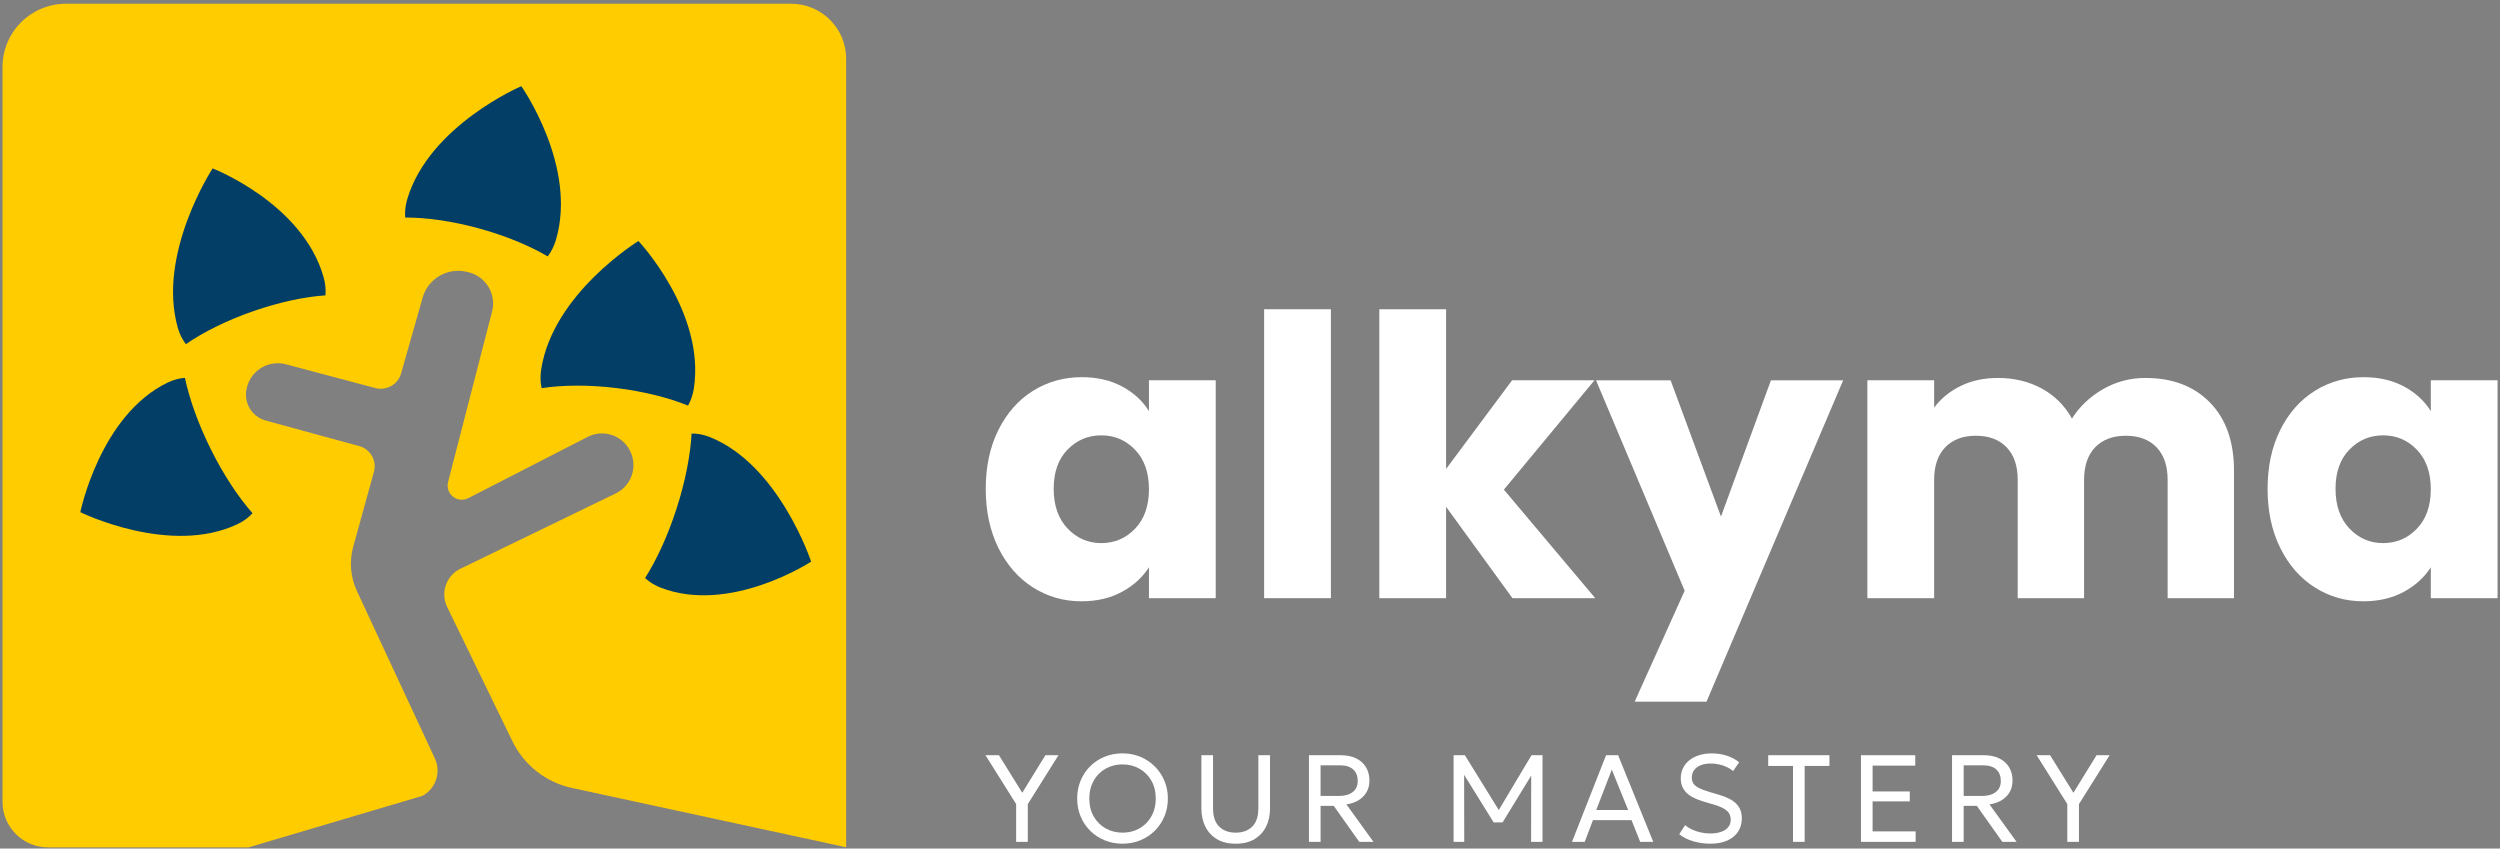
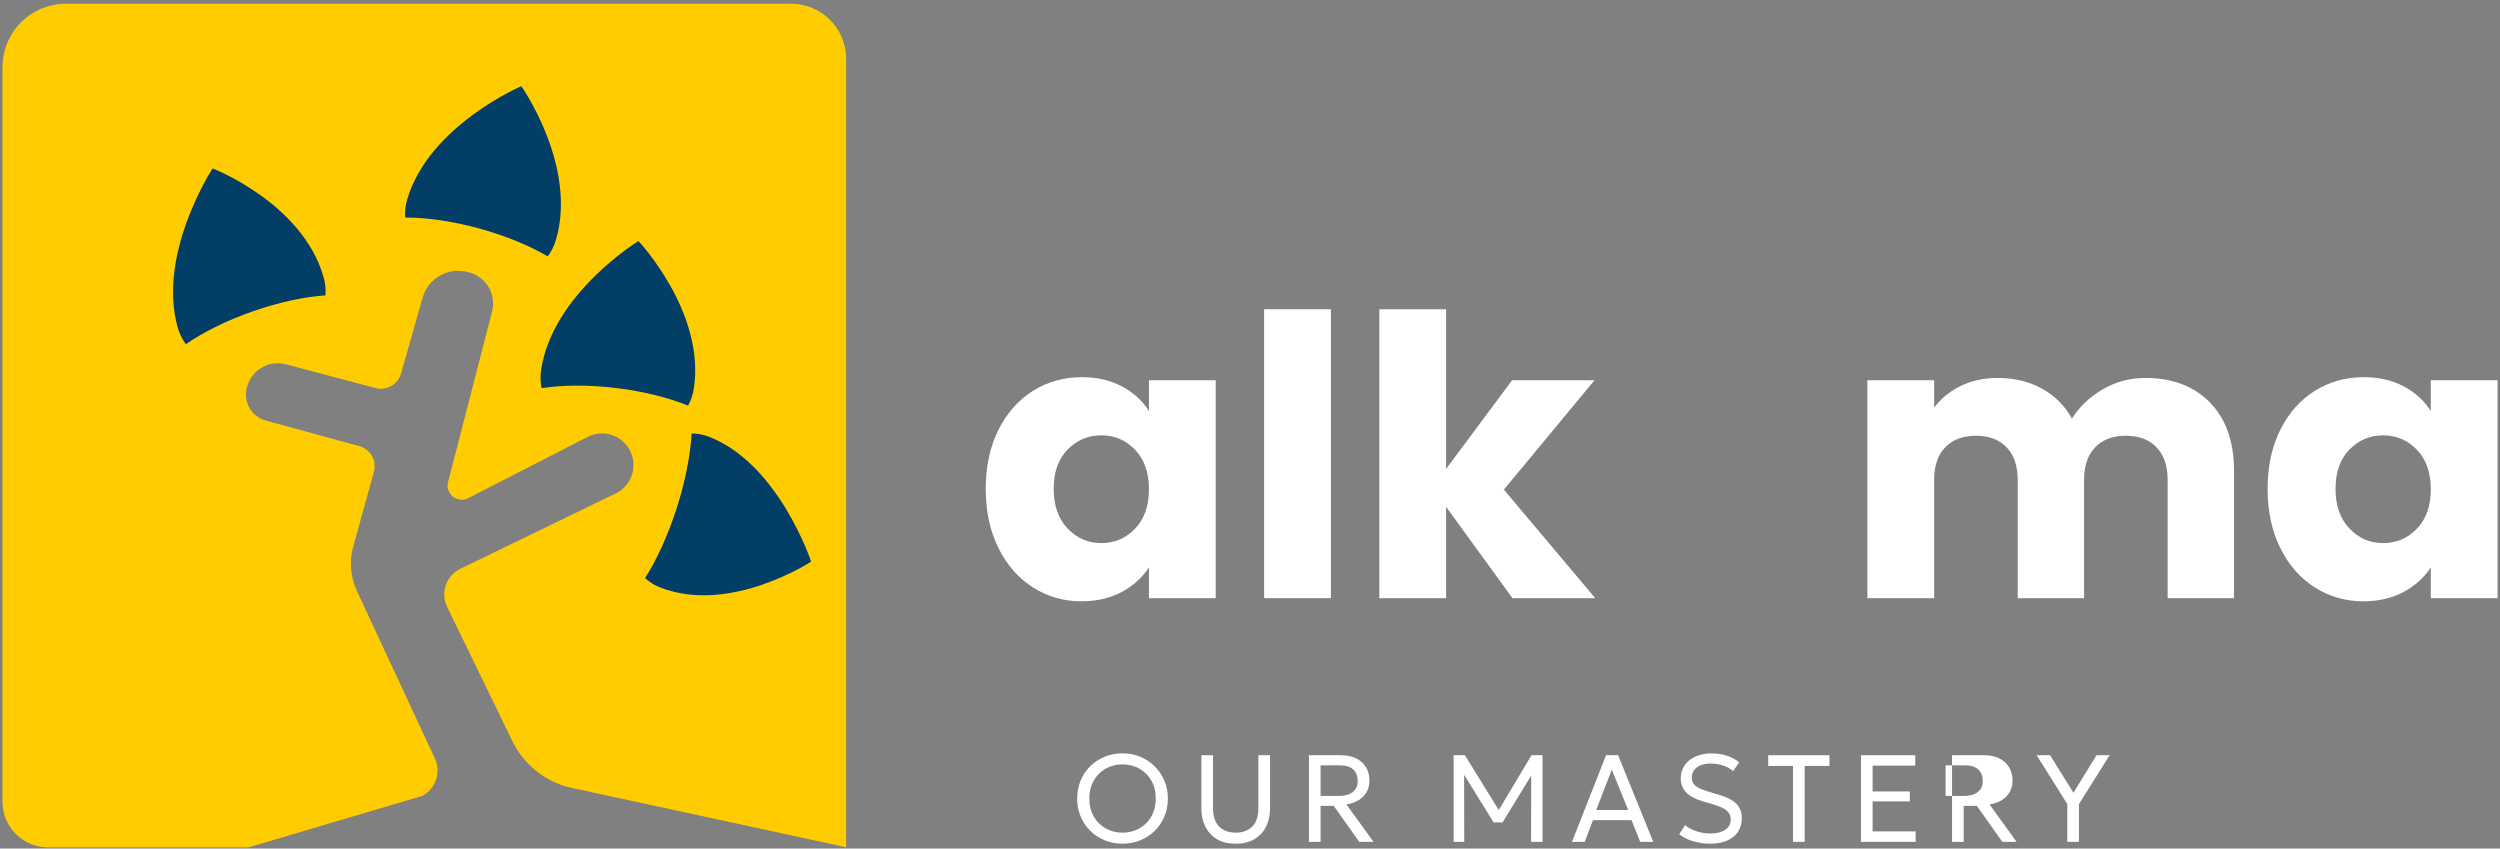
<svg xmlns="http://www.w3.org/2000/svg" width="100%" height="100%" viewBox="0 0 439 149" version="1.1" xml:space="preserve" style="fill-rule:evenodd;clip-rule:evenodd;stroke-linejoin:round;stroke-miterlimit:2;">
  <rect x="0" y="0" width="439" height="149" fill="#808080" stroke="none" />
  <g>
    <g>
      <path d="M173.097,85.841c0,-3.931 0.743,-7.382 2.228,-10.353c1.486,-2.971 3.509,-5.257 6.068,-6.857c2.56,-1.599 5.417,-2.399 8.571,-2.399c2.696,-0 5.062,0.548 7.096,1.645c2.034,1.097 3.599,2.537 4.696,4.32l0,-5.417l11.725,0l-0,38.258l-11.725,0l0,-5.416c-1.142,1.782 -2.731,3.222 -4.765,4.319c-2.034,1.097 -4.399,1.646 -7.096,1.646c-3.108,-0 -5.942,-0.812 -8.502,-2.434c-2.559,-1.623 -4.582,-3.931 -6.068,-6.925c-1.485,-2.994 -2.228,-6.456 -2.228,-10.387Zm28.659,0.068c0,-2.925 -0.811,-5.233 -2.434,-6.925c-1.622,-1.691 -3.599,-2.537 -5.93,-2.537c-2.331,0 -4.308,0.835 -5.931,2.503c-1.623,1.668 -2.434,3.965 -2.434,6.891c0,2.925 0.811,5.245 2.434,6.959c1.623,1.714 3.6,2.571 5.931,2.571c2.331,-0 4.308,-0.846 5.93,-2.537c1.623,-1.691 2.434,-4 2.434,-6.925Z" style="fill:#fff;fill-rule:nonzero;" />
      <rect x="221.982" y="54.302" width="11.724" height="50.736" style="fill:#fff;fill-rule:nonzero;" />
      <path d="M265.588,105.038l-11.655,-16.044l-0,16.044l-11.725,0l0,-50.736l11.725,-0l-0,28.042l11.587,-15.564l14.467,0l-15.907,19.198l16.044,19.06l-14.536,0Z" style="fill:#fff;fill-rule:nonzero;" />
-       <path d="M323.661,66.78l-23.997,56.427l-12.616,0l8.777,-19.472l-15.564,-36.955l13.095,0l8.845,23.929l8.776,-23.929l12.684,0Z" style="fill:#fff;fill-rule:nonzero;" />
      <path d="M376.729,66.369c4.753,-0 8.536,1.44 11.347,4.319c2.811,2.88 4.216,6.879 4.216,11.999l0,22.351l-11.655,0l-0,-20.774c-0,-2.469 -0.652,-4.377 -1.954,-5.725c-1.303,-1.349 -3.097,-2.023 -5.383,-2.023c-2.285,0 -4.079,0.674 -5.382,2.023c-1.302,1.348 -1.954,3.256 -1.954,5.725l0,20.774l-11.655,0l-0,-20.774c-0,-2.469 -0.652,-4.377 -1.954,-5.725c-1.303,-1.349 -3.097,-2.023 -5.383,-2.023c-2.285,0 -4.079,0.674 -5.382,2.023c-1.303,1.348 -1.954,3.256 -1.954,5.725l0,20.774l-11.724,0l-0,-38.258l11.724,0l0,4.8c1.189,-1.6 2.743,-2.869 4.662,-3.806c1.92,-0.937 4.091,-1.405 6.514,-1.405c2.88,-0 5.451,0.617 7.713,1.851c2.263,1.234 4.034,2.994 5.314,5.279c1.325,-2.102 3.131,-3.816 5.416,-5.142c2.286,-1.325 4.777,-1.988 7.474,-1.988Z" style="fill:#fff;fill-rule:nonzero;" />
      <path d="M398.189,85.841c-0,-3.931 0.743,-7.382 2.228,-10.353c1.486,-2.971 3.508,-5.257 6.068,-6.857c2.56,-1.599 5.416,-2.399 8.57,-2.399c2.697,-0 5.062,0.548 7.096,1.645c2.034,1.097 3.6,2.537 4.697,4.32l0,-5.417l11.724,0l0,38.258l-11.724,0l0,-5.416c-1.143,1.782 -2.731,3.222 -4.765,4.319c-2.034,1.097 -4.4,1.646 -7.096,1.646c-3.109,-0 -5.942,-0.812 -8.502,-2.434c-2.56,-1.623 -4.582,-3.931 -6.068,-6.925c-1.485,-2.994 -2.228,-6.456 -2.228,-10.387Zm28.659,0.068c0,-2.925 -0.811,-5.233 -2.434,-6.925c-1.623,-1.691 -3.6,-2.537 -5.931,-2.537c-2.331,0 -4.308,0.835 -5.93,2.503c-1.623,1.668 -2.434,3.965 -2.434,6.891c-0,2.925 0.811,5.245 2.434,6.959c1.622,1.714 3.599,2.571 5.93,2.571c2.331,-0 4.308,-0.846 5.931,-2.537c1.623,-1.691 2.434,-4 2.434,-6.925Z" style="fill:#fff;fill-rule:nonzero;" />
    </g>
    <g>
-       <path d="M178.434,147.828l0,-6.639l-5.383,-8.572l2.363,0l4.096,6.595l4.058,-6.595l2.298,0l-5.384,8.583l0,6.628l-2.048,-0Z" style="fill:#fff;fill-rule:nonzero;" />
      <path d="M197.116,148.153c-1.134,0 -2.185,-0.201 -3.155,-0.603c-0.969,-0.402 -1.814,-0.961 -2.533,-1.678c-0.718,-0.717 -1.278,-1.557 -1.677,-2.521c-0.399,-0.963 -0.599,-2.006 -0.599,-3.129c0,-1.13 0.2,-2.176 0.599,-3.14c0.399,-0.963 0.959,-1.803 1.677,-2.52c0.719,-0.717 1.564,-1.275 2.533,-1.673c0.97,-0.399 2.021,-0.598 3.155,-0.598c1.128,0 2.175,0.203 3.141,0.609c0.966,0.405 1.81,0.97 2.532,1.694c0.721,0.725 1.284,1.567 1.686,2.526c0.403,0.96 0.605,1.994 0.605,3.102c-0,1.123 -0.202,2.166 -0.605,3.129c-0.402,0.964 -0.965,1.804 -1.686,2.521c-0.722,0.717 -1.566,1.276 -2.532,1.678c-0.966,0.402 -2.013,0.603 -3.141,0.603Zm0,-1.939c0.817,0 1.579,-0.142 2.286,-0.425c0.707,-0.283 1.326,-0.688 1.856,-1.214c0.531,-0.526 0.945,-1.158 1.244,-1.895c0.299,-0.737 0.448,-1.556 0.448,-2.458c0,-1.206 -0.259,-2.258 -0.778,-3.156c-0.519,-0.898 -1.219,-1.595 -2.101,-2.091c-0.882,-0.496 -1.867,-0.745 -2.955,-0.745c-0.817,0 -1.579,0.142 -2.286,0.426c-0.707,0.283 -1.326,0.688 -1.856,1.214c-0.531,0.526 -0.945,1.156 -1.244,1.89c-0.299,0.734 -0.448,1.555 -0.448,2.462c-0,1.206 0.259,2.258 0.778,3.156c0.519,0.899 1.219,1.596 2.101,2.092c0.882,0.496 1.867,0.744 2.955,0.744Z" style="fill:#fff;fill-rule:nonzero;" />
      <path d="M216.99,148.153c-1.334,0 -2.448,-0.273 -3.339,-0.821c-0.892,-0.548 -1.563,-1.286 -2.012,-2.215c-0.449,-0.929 -0.673,-1.967 -0.673,-3.113l-0,-9.387l2.042,0l0,9.316c0,1.436 0.36,2.509 1.079,3.218c0.718,0.709 1.686,1.063 2.903,1.063c1.215,0 2.182,-0.354 2.9,-1.063c0.718,-0.709 1.077,-1.782 1.077,-3.218l-0,-9.316l2.048,0l-0,9.387c-0,1.145 -0.225,2.181 -0.674,3.11c-0.449,0.929 -1.12,1.668 -2.011,2.216c-0.892,0.549 -2.005,0.823 -3.34,0.823Z" style="fill:#fff;fill-rule:nonzero;" />
      <path d="M229.851,147.828l0,-15.211l5.606,0c1.025,0 1.913,0.182 2.665,0.546c0.751,0.364 1.331,0.88 1.738,1.548c0.407,0.668 0.611,1.457 0.611,2.366c0,0.761 -0.167,1.432 -0.501,2.014c-0.334,0.582 -0.804,1.058 -1.41,1.429c-0.605,0.37 -1.316,0.615 -2.13,0.734l4.753,6.574l-2.499,-0l-4.476,-6.313l-2.314,0l-0,6.313l-2.043,-0Zm2.043,-8.057l3.172,0c1.058,0 1.881,-0.229 2.469,-0.688c0.589,-0.459 0.883,-1.102 0.883,-1.93c-0,-0.856 -0.26,-1.531 -0.781,-2.025c-0.521,-0.493 -1.311,-0.74 -2.37,-0.74l-3.373,0l-0,5.383Z" style="fill:#fff;fill-rule:nonzero;" />
      <path d="M255.252,147.828l0,-15.211l1.983,0l6.345,10.267l-0.782,0.006l6.133,-10.273l1.934,0l-0,15.211l-2.005,-0l0.022,-12.43l0.402,0.136l-5.432,8.877l-1.57,-0l-5.503,-8.877l0.32,-0.136l0.022,12.43l-1.869,-0Z" style="fill:#fff;fill-rule:nonzero;" />
      <path d="M276.042,147.828l5.981,-15.211l2.118,0l6.172,15.211l-2.298,-0l-1.516,-3.809l-6.774,0l-1.45,3.809l-2.233,-0Zm4.259,-5.596l5.601,0l-2.869,-7.083l-2.732,7.083Z" style="fill:#fff;fill-rule:nonzero;" />
      <path d="M300.319,148.153c-1.021,0 -2.018,-0.142 -2.989,-0.427c-0.972,-0.286 -1.791,-0.697 -2.457,-1.235l1.029,-1.591c0.373,0.309 0.799,0.573 1.277,0.79c0.478,0.217 0.985,0.383 1.522,0.498c0.537,0.115 1.082,0.173 1.634,0.173c1.074,-0 1.939,-0.21 2.595,-0.629c0.657,-0.419 0.985,-1.033 0.985,-1.843c0,-0.596 -0.22,-1.099 -0.659,-1.511c-0.439,-0.412 -1.253,-0.79 -2.443,-1.134l-1.651,-0.484c-1.396,-0.406 -2.415,-0.938 -3.057,-1.597c-0.642,-0.659 -0.963,-1.487 -0.963,-2.483c-0,-0.666 0.133,-1.268 0.398,-1.804c0.265,-0.537 0.64,-0.999 1.126,-1.384c0.485,-0.386 1.059,-0.682 1.723,-0.887c0.664,-0.206 1.39,-0.308 2.18,-0.308c0.981,-0 1.892,0.142 2.734,0.427c0.841,0.286 1.538,0.667 2.092,1.145l-1.056,1.529c-0.324,-0.275 -0.696,-0.512 -1.117,-0.71c-0.42,-0.198 -0.869,-0.35 -1.347,-0.456c-0.478,-0.106 -0.962,-0.159 -1.453,-0.159c-0.661,-0 -1.243,0.097 -1.745,0.291c-0.503,0.193 -0.894,0.475 -1.175,0.846c-0.28,0.37 -0.421,0.822 -0.421,1.356c0,0.382 0.091,0.717 0.273,1.004c0.182,0.287 0.497,0.549 0.944,0.785c0.447,0.236 1.067,0.471 1.858,0.705l1.76,0.521c1.358,0.399 2.356,0.923 2.993,1.573c0.638,0.65 0.956,1.498 0.956,2.545c0,0.882 -0.216,1.658 -0.648,2.328c-0.431,0.67 -1.061,1.192 -1.889,1.566c-0.827,0.374 -1.83,0.56 -3.009,0.56Z" style="fill:#fff;fill-rule:nonzero;" />
      <path d="M314.85,147.828l0,-13.331l-4.351,-0l-0,-1.88l10.751,0l-0,1.88l-4.352,-0l0,13.331l-2.048,-0Z" style="fill:#fff;fill-rule:nonzero;" />
      <path d="M326.785,147.828l0,-15.211l9.534,0l-0,1.825l-7.491,0l-0,4.536l6.529,0l0,1.744l-6.529,0l-0,5.269l7.561,0l0,1.837l-9.604,-0Z" style="fill:#fff;fill-rule:nonzero;" />
-       <path d="M342.778,147.828l-0,-15.211l5.606,0c1.025,0 1.913,0.182 2.664,0.546c0.752,0.364 1.331,0.88 1.739,1.548c0.407,0.668 0.611,1.457 0.611,2.366c-0,0.761 -0.167,1.432 -0.501,2.014c-0.334,0.582 -0.804,1.058 -1.41,1.429c-0.606,0.37 -1.316,0.615 -2.131,0.734l4.753,6.574l-2.498,-0l-4.477,-6.313l-2.314,0l0,6.313l-2.042,-0Zm2.042,-8.057l3.173,0c1.057,0 1.88,-0.229 2.469,-0.688c0.588,-0.459 0.882,-1.102 0.882,-1.93c0,-0.856 -0.26,-1.531 -0.78,-2.025c-0.521,-0.493 -1.311,-0.74 -2.37,-0.74l-3.374,0l0,5.383Z" style="fill:#fff;fill-rule:nonzero;" />
+       <path d="M342.778,147.828l-0,-15.211l5.606,0c1.025,0 1.913,0.182 2.664,0.546c0.752,0.364 1.331,0.88 1.739,1.548c0.407,0.668 0.611,1.457 0.611,2.366c-0,0.761 -0.167,1.432 -0.501,2.014c-0.334,0.582 -0.804,1.058 -1.41,1.429c-0.606,0.37 -1.316,0.615 -2.131,0.734l4.753,6.574l-2.498,-0l-4.477,-6.313l-2.314,0l0,6.313l-2.042,-0Zm2.042,-8.057c1.057,0 1.88,-0.229 2.469,-0.688c0.588,-0.459 0.882,-1.102 0.882,-1.93c0,-0.856 -0.26,-1.531 -0.78,-2.025c-0.521,-0.493 -1.311,-0.74 -2.37,-0.74l-3.374,0l0,5.383Z" style="fill:#fff;fill-rule:nonzero;" />
      <path d="M363.018,147.828l0,-6.639l-5.383,-8.572l2.363,0l4.096,6.595l4.058,-6.595l2.298,0l-5.384,8.583l0,6.628l-2.048,-0Z" style="fill:#fff;fill-rule:nonzero;" />
    </g>
    <g>
      <path d="M43.639,148.801c0,0 -22.717,0 -35.203,0c-2.12,0 -4.153,-0.842 -5.652,-2.341c-1.499,-1.499 -2.342,-3.532 -2.342,-5.652c0,-24.791 0,-100.423 0,-129.03c0,-2.949 1.172,-5.777 3.257,-7.862c2.085,-2.085 4.914,-3.257 7.863,-3.257l127.36,0c5.336,0 9.663,4.326 9.663,9.663c-0,32.889 -0,138.456 -0,138.456l-48.089,-10.399c-4.585,-0.968 -8.465,-3.999 -10.513,-8.214l-11.462,-23.586c-0.582,-1.198 -0.664,-2.577 -0.228,-3.835c0.435,-1.258 1.353,-2.291 2.551,-2.872c0,-0 18.124,-8.786 27.274,-13.222c1.351,-0.655 2.378,-1.83 2.845,-3.257c0.467,-1.426 0.335,-2.981 -0.366,-4.309c-0.008,-0.014 -0.016,-0.029 -0.024,-0.044c-1.407,-2.662 -4.694,-3.698 -7.373,-2.323c-7.473,3.835 -20.978,10.764 -20.978,10.764c-0.871,0.446 -1.923,0.339 -2.687,-0.273c-0.764,-0.612 -1.098,-1.616 -0.854,-2.563c0,-0 5.143,-19.924 7.727,-29.933c0.38,-1.473 0.151,-3.038 -0.637,-4.34c-0.787,-1.302 -2.066,-2.232 -3.548,-2.58c-0.092,-0.022 -0.185,-0.044 -0.278,-0.065c-3.382,-0.794 -6.791,1.212 -7.738,4.554c-1.601,5.645 -3.76,13.255 -3.76,13.255c-0.542,1.962 -2.56,3.123 -4.528,2.608c-0,-0 -9.424,-2.504 -15.717,-4.176c-1.451,-0.385 -2.997,-0.168 -4.287,0.602c-1.29,0.77 -2.214,2.028 -2.563,3.489c-0.011,0.047 -0.022,0.094 -0.034,0.142c-0.592,2.478 0.89,4.978 3.347,5.65c6.116,1.67 16.43,4.488 16.43,4.488c0.939,0.256 1.738,0.876 2.219,1.723c0.482,0.846 0.606,1.85 0.347,2.788l-3.632,13.139c-0.718,2.597 -0.488,5.364 0.65,7.807l13.684,29.386c1.125,2.416 0.177,5.289 -2.165,6.561l-30.559,9.058Z" style="fill:#fc0;" />
      <path d="M71.154,38.201c-0.083,-1.026 0.026,-2.106 0.36,-3.228c3.852,-12.932 20.028,-19.841 20.028,-19.841c0,0 9.921,14.089 6.069,27.021c-0.328,1.099 -0.816,2.053 -1.432,2.87c-3.189,-1.876 -7.348,-3.615 -12.015,-4.899c-4.765,-1.311 -9.297,-1.938 -13.01,-1.923Z" style="fill:#023e65;" />
      <path d="M32.639,60.436c-0.617,-0.809 -1.102,-1.771 -1.422,-2.898c-3.688,-12.983 6.119,-27.964 6.119,-27.964c0,-0 15.795,6.099 19.482,19.082c0.314,1.103 0.415,2.177 0.337,3.21c-3.661,0.252 -8.058,1.171 -12.637,2.76c-4.674,1.622 -8.79,3.681 -11.879,5.81Z" style="fill:#023e65;" />
      <path d="M121.448,76.133c0.997,-0.021 2.032,0.16 3.095,0.576c12.245,4.792 17.893,21.911 17.893,21.911c-0,0 -14.235,9.339 -26.48,4.547c-1.041,-0.407 -1.931,-0.971 -2.681,-1.659c2.014,-3.17 3.956,-7.348 5.492,-12.08c1.568,-4.831 2.461,-9.465 2.681,-13.295Z" style="fill:#023e65;" />
-       <path d="M44.339,90.117c-0.682,0.752 -1.53,1.392 -2.561,1.887c-11.87,5.711 -27.672,-2.066 -27.672,-2.066c-0,-0 3.472,-17.051 15.342,-22.762c1.009,-0.485 2.021,-0.75 3.021,-0.825c0.789,3.704 2.327,8.058 4.532,12.499c2.252,4.533 4.838,8.43 7.338,11.267Z" style="fill:#023e65;" />
      <path d="M95.115,68.159c-0.224,-1.004 -0.265,-2.088 -0.089,-3.248c2.03,-13.367 17.088,-22.587 17.088,-22.587c-0,-0 11.762,12.484 9.732,25.851c-0.172,1.136 -0.524,2.152 -1.022,3.052c-3.415,-1.388 -7.77,-2.497 -12.567,-3.081c-4.897,-0.596 -9.47,-0.549 -13.142,0.013Z" style="fill:#023e65;" />
    </g>
  </g>
</svg>